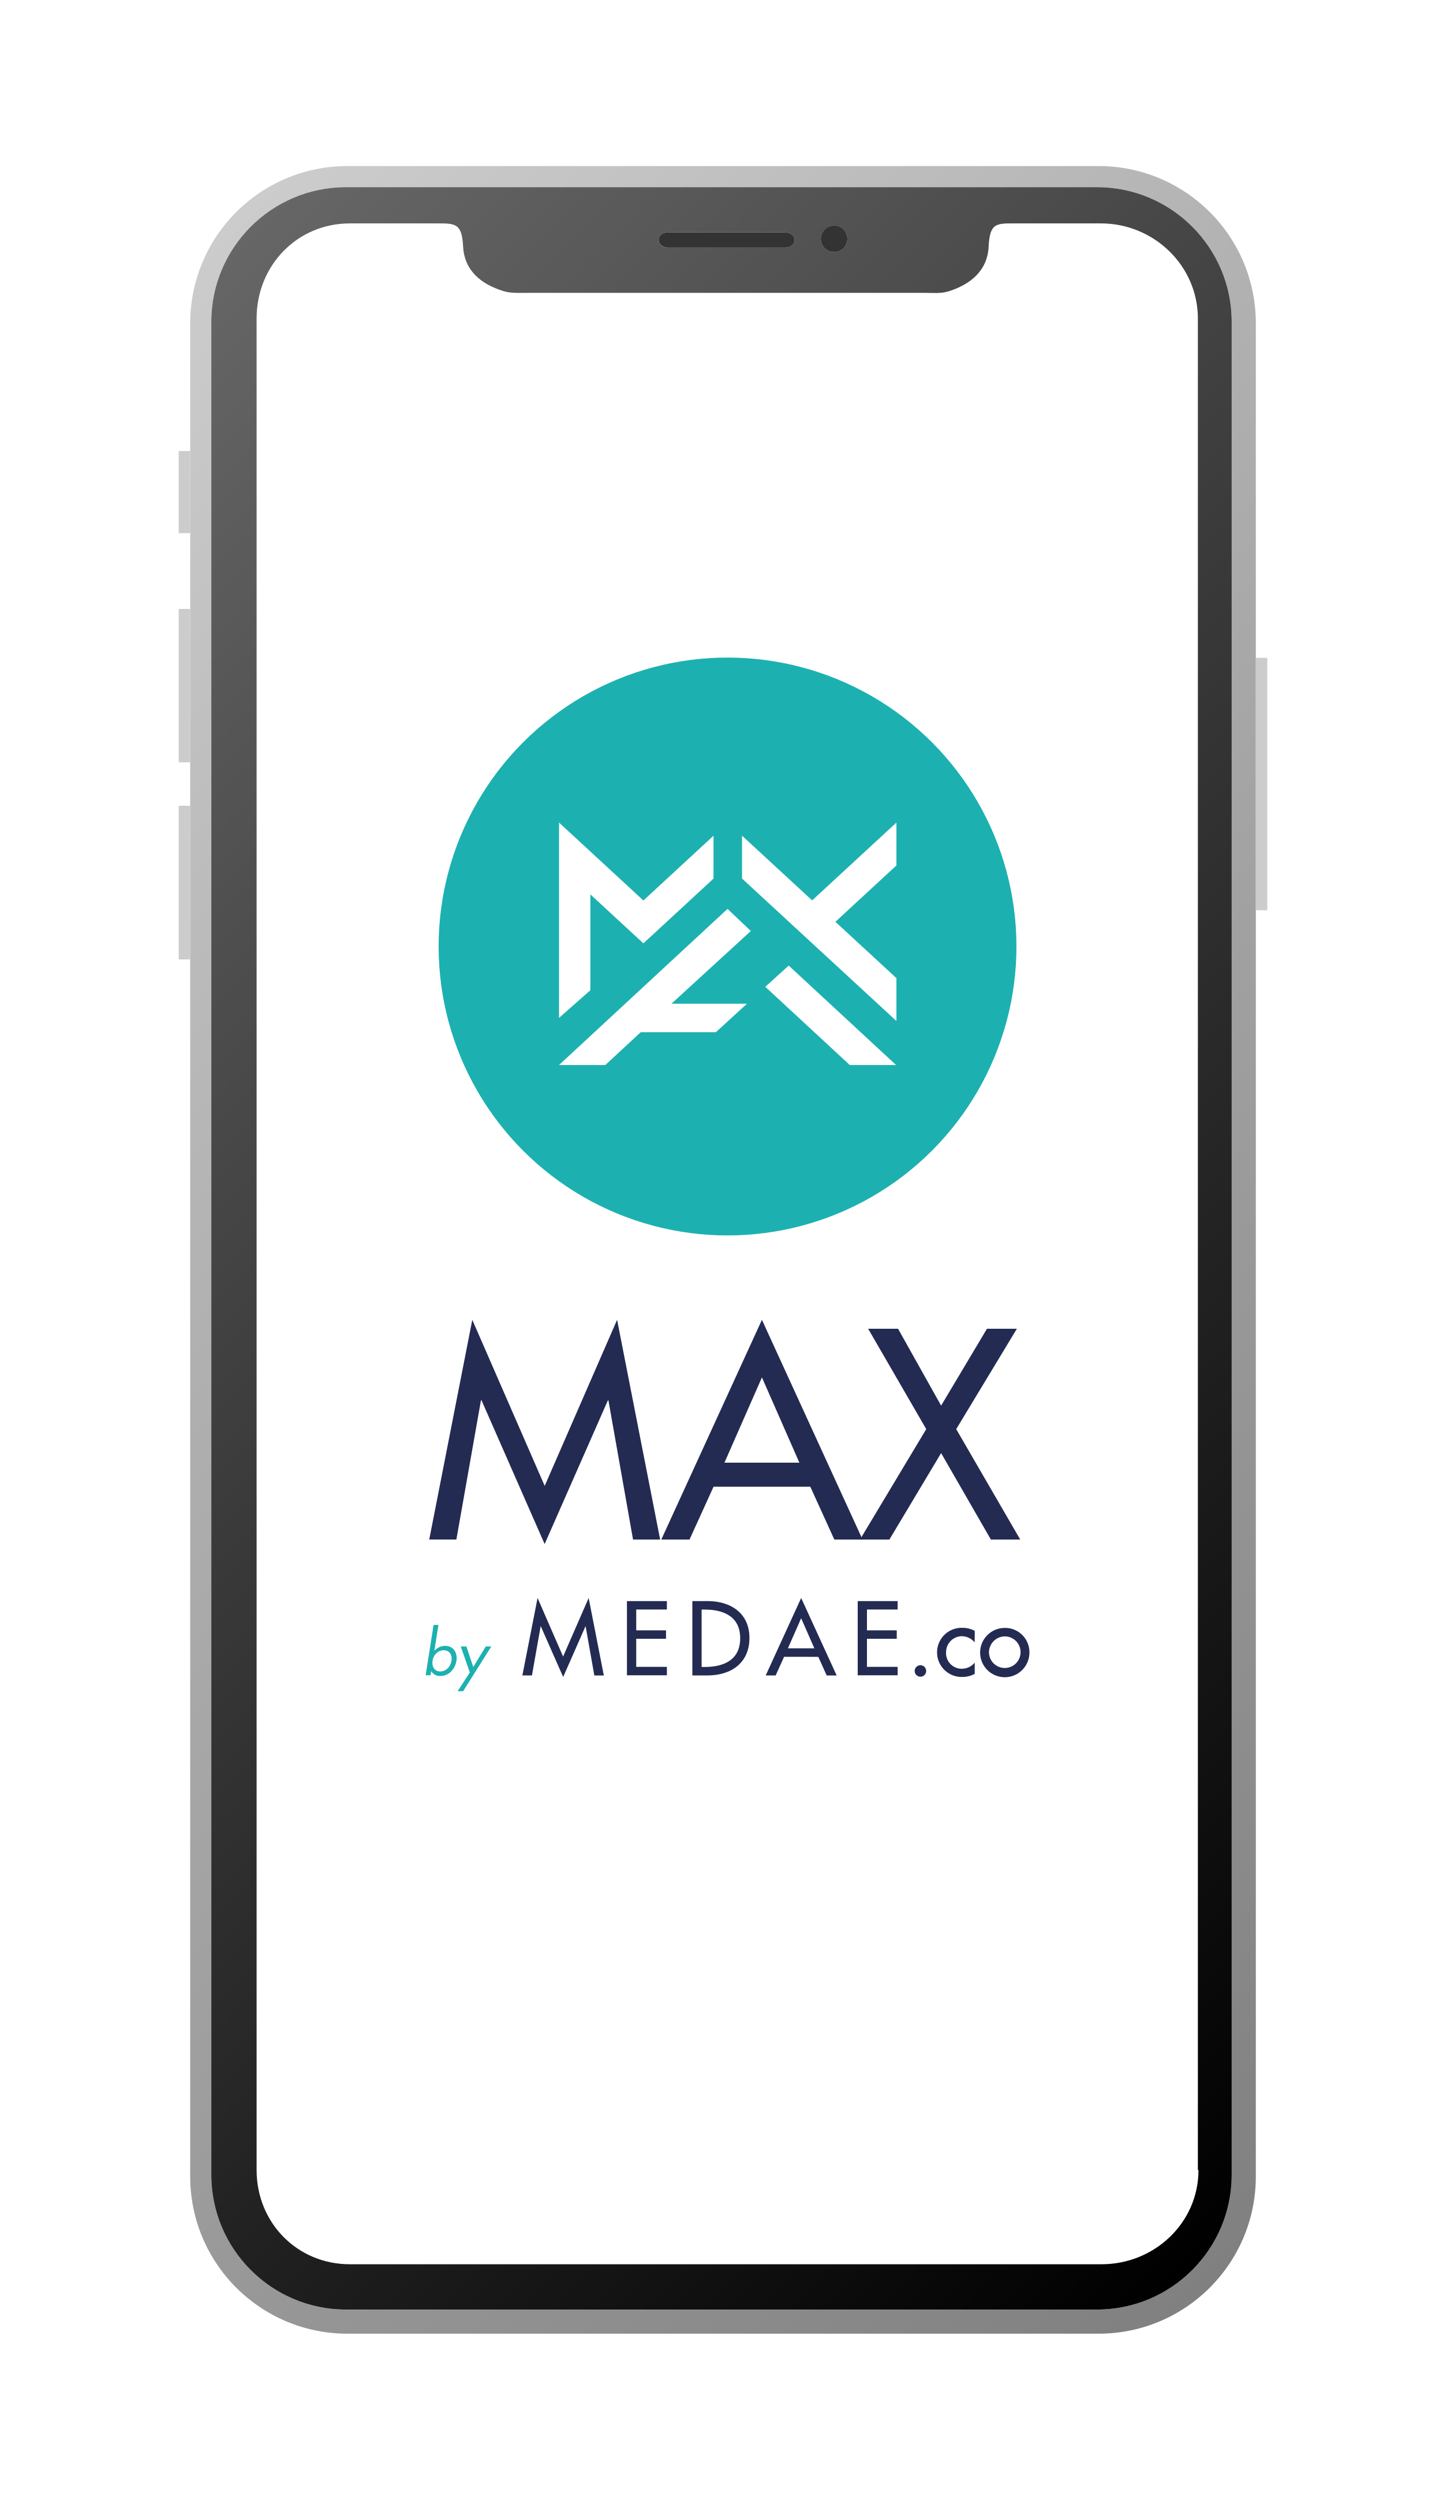
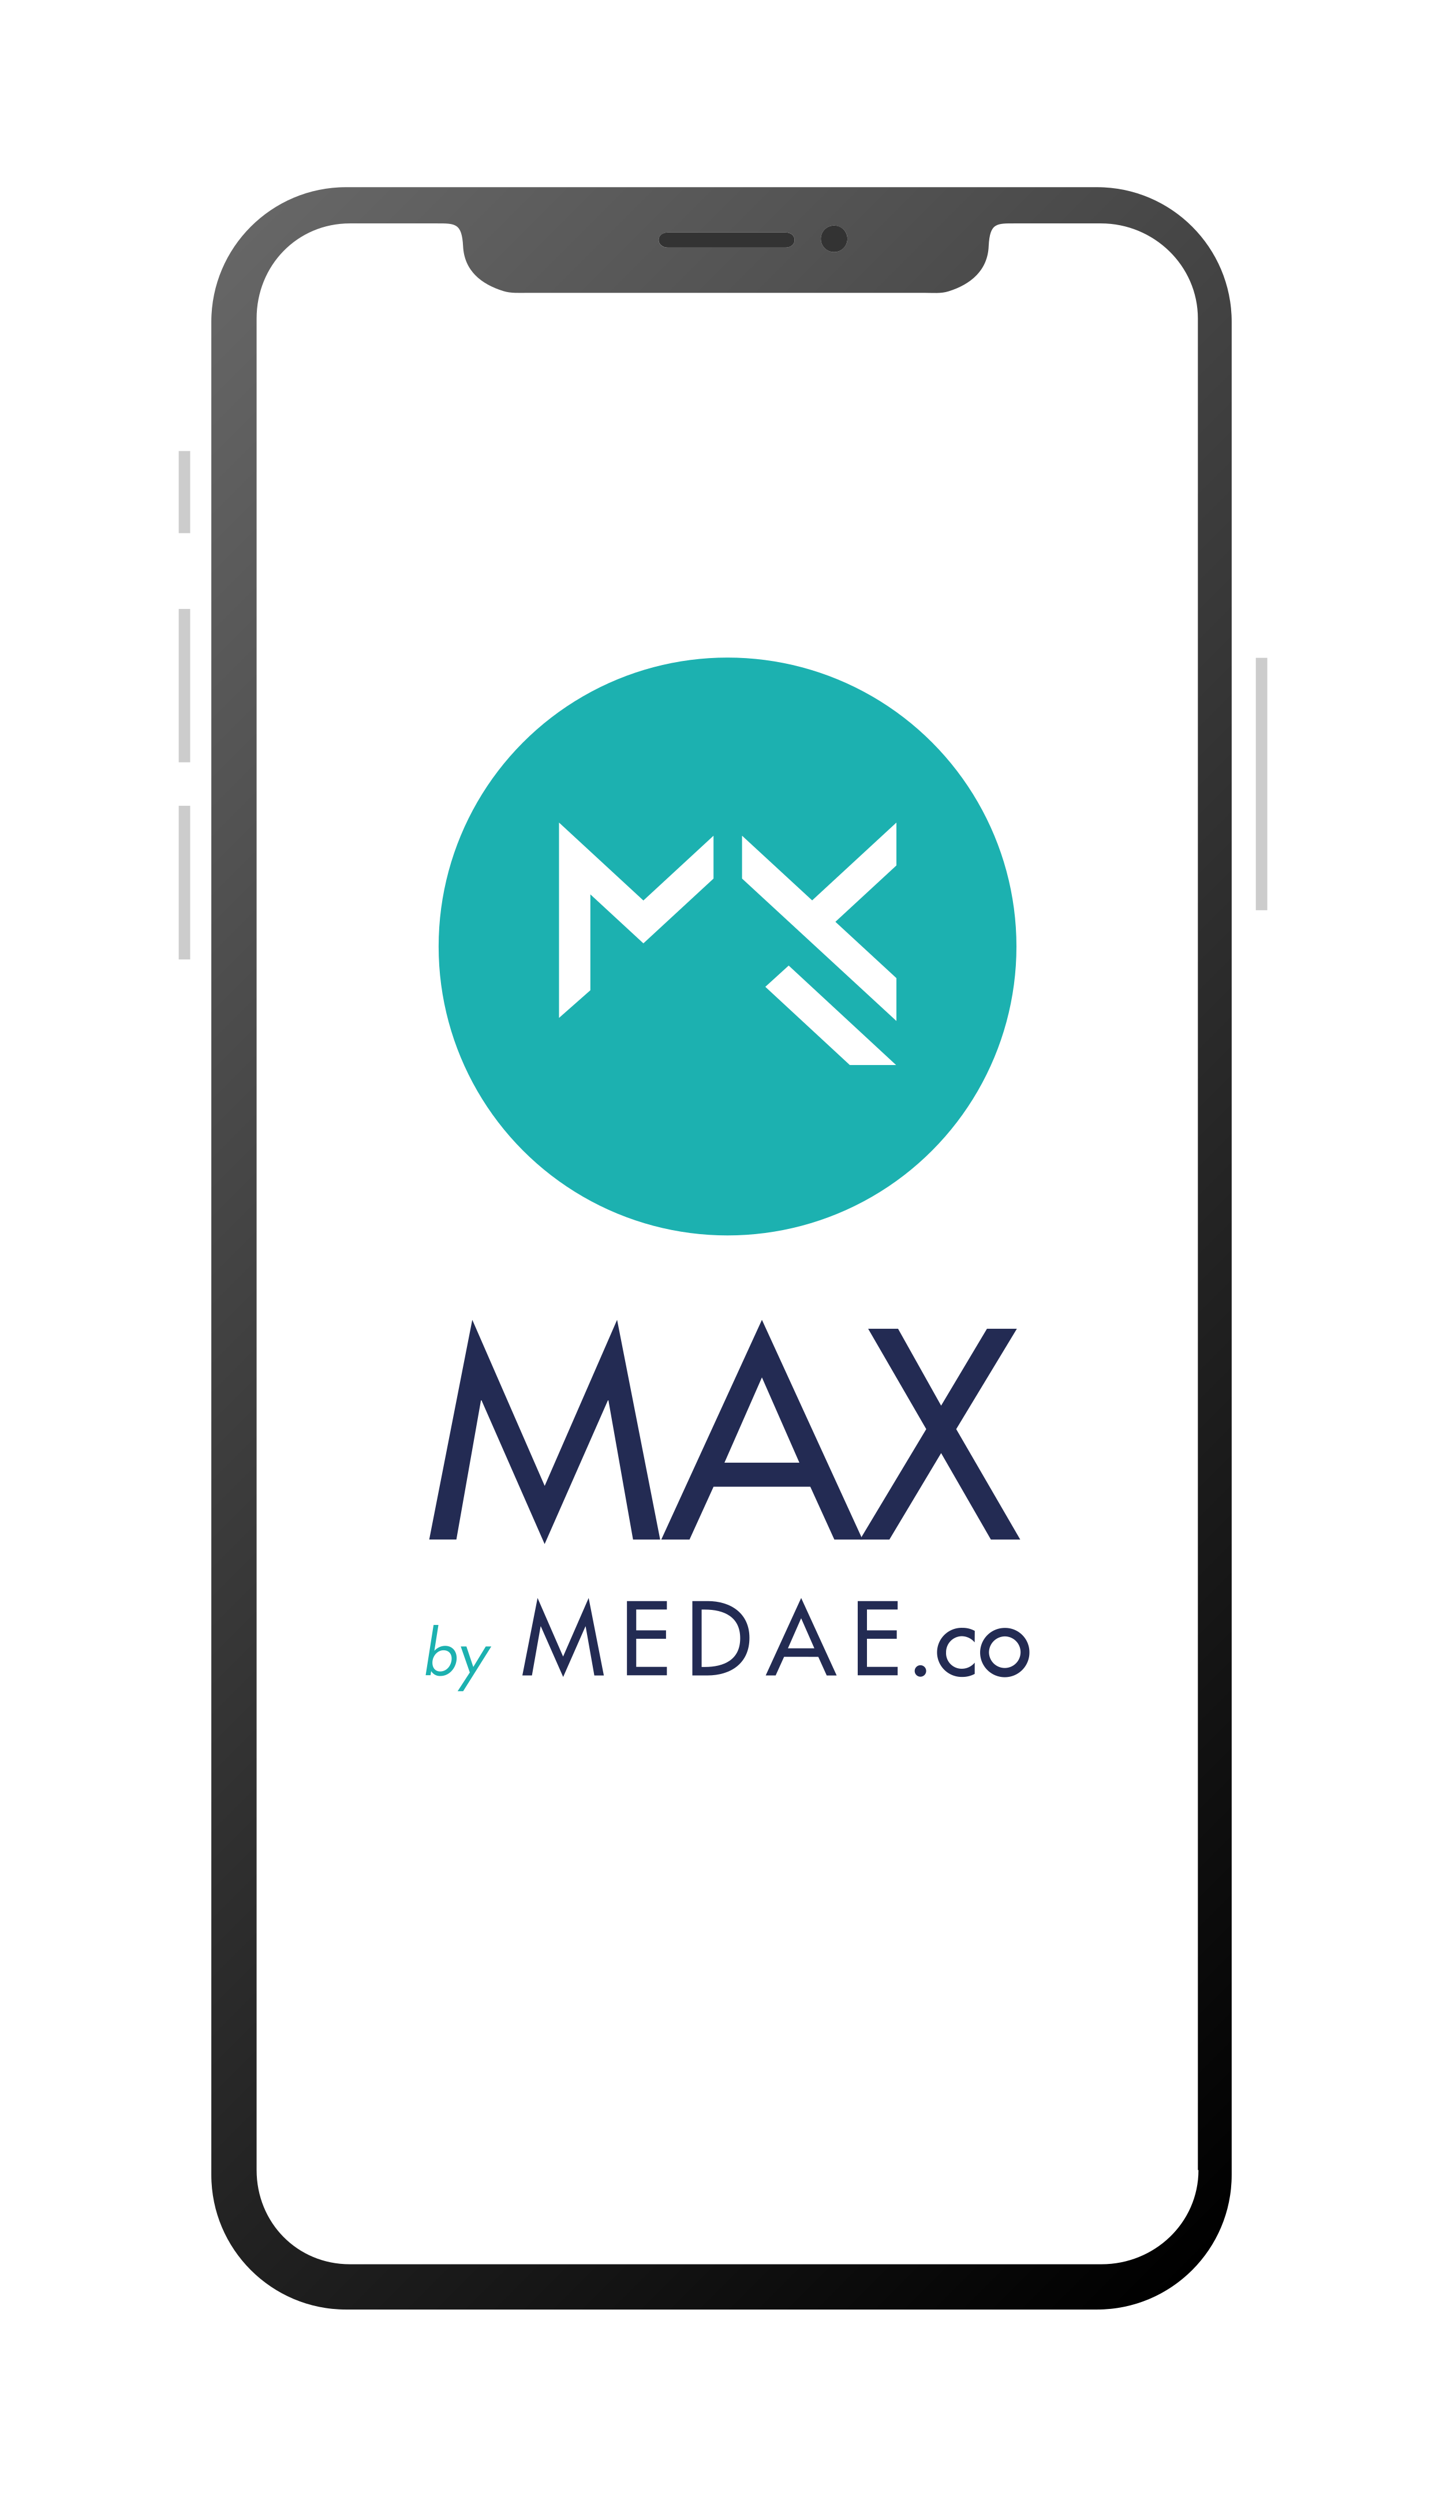
<svg xmlns="http://www.w3.org/2000/svg" version="1.1" id="Layer_1" x="0px" y="0px" viewBox="0 0 478 828" style="enable-background:new 0 0 478 828;" xml:space="preserve">
  <style type="text/css">
		.st0{fill:url(#XMLID_2_);}
		.st1{fill:#CCCCCC;}
		.st2{fill:#ffffff;}
		.st3{fill:url(#XMLID_3_);}
		.st4{fill:#333333;}
	</style>
  <g id="XMLID_424_">
    <linearGradient id="XMLID_2_" gradientUnits="userSpaceOnUse" x1="-12.986" y1="161.514" x2="491.986" y2="666.486">
      <stop offset="0" style="stop-color:#CCCCCC" />
      <stop offset="1" style="stop-color:#808080" />
    </linearGradient>
-     <path id="XMLID_428_" class="st0" d="M416,107.1c0-28.8-23.3-52.1-52.1-52.1H115.1C86.3,55,63,78.3,63,107.1v613.8    c0,28.8,23.3,52.1,52.1,52.1h248.8c28.8,0,52.1-23.3,52.1-52.1V107.1z M408,720.4c0,24.6-20,44.6-44.6,44.6H114.6    C90,765,70,745,70,720.4V106.6C70,82,90,62,114.6,62h248.8C388,62,408,82,408,106.6V720.4z" />
    <polyline id="XMLID_271_" class="st1" points="63,149.4 59.2,149.4 59.2,176.6 63,176.6  " />
    <polyline id="XMLID_270_" class="st1" points="416,301.5 419.8,301.5 419.8,217.9 416,217.9  " />
    <g id="XMLID_267_">
      <polyline id="XMLID_269_" class="st1" points="63,201.7 59.2,201.7 59.2,252.5 63,252.5   " />
      <polyline id="XMLID_268_" class="st1" points="63,266.9 59.2,266.9 59.2,317.8 63,317.8   " />
    </g>
    <path id="XMLID_425_" class="st2" d="M364.9,74h-28.5c-6.1,0-8.3-0.1-8.7,7.6c-0.4,8-5.9,12.5-13.3,14.8c-2.5,0.8-5.3,0.6-8,0.6    h-5.4H180.2h-5.4c-2.7,0-5.5,0.3-8-0.5c-7.4-2.3-13-7-13.3-15c-0.4-7.7-2.6-7.5-8.7-7.5h-28.8C98.4,74,85,88,85,105.5v613.3    c0,17.5,13.4,31.2,30.9,31.2h249c17.5,0,32.1-13.8,32.1-31.2V105.5C397,88,382.4,74,364.9,74z" />
    <linearGradient id="XMLID_3_" gradientUnits="userSpaceOnUse" x1="-8.182" y1="166.318" x2="486.182" y2="660.682">
      <stop offset="0" style="stop-color:#666666" />
      <stop offset="1" style="stop-color:#000000" />
    </linearGradient>
    <path id="XMLID_437_" class="st3" d="M408,106.6C408,82,388,62,363.4,62H114.6C90,62,70,82,70,106.6v613.8C70,745,90,765,114.6,765    h248.8c24.6,0,44.6-20,44.6-44.6V106.6z M280.7,79.1c0,2.4-2,4.4-4.4,4.4c-2.4,0-4.4-2-4.4-4.4s2-4.4,4.4-4.4    C278.8,74.8,280.7,76.7,280.7,79.1z M221.2,77h39c1.7,0,3,1,3,2.5s-1.3,2.5-3,2.5h-39c-1.7,0-3-1-3-2.5S219.6,77,221.2,77z     M397,718.8c0,17.5-14.6,31.2-32.1,31.2h-249C98.4,750,85,736.2,85,718.8V105.5C85,88,98.4,74,115.9,74h28.8c6.1,0,8.3-0.1,8.7,7.6    c0.4,8,5.9,12.5,13.3,14.8c2.5,0.8,5.3,0.6,8,0.6h5.4h120.7h5.4c2.7,0,5.5,0.3,8-0.5c7.4-2.3,13-7,13.3-15c0.4-7.7,2.6-7.5,8.7-7.5    h28.5c17.5,0,32.1,14,32.1,31.5V718.8z" />
    <circle id="XMLID_429_" class="st4" cx="276.3" cy="79.1" r="4.4" />
    <path id="XMLID_430_" class="st4" d="M221.2,82h39c1.7,0,3-1,3-2.5s-1.3-2.5-3-2.5h-39c-1.7,0-3,1-3,2.5S219.6,82,221.2,82z" />
  </g>
  <svg viewBox="0 0 286.36 490.22" width="200" x="141" y="-25">
    <defs>
      <style>.cls-1{fill:#1cb1b0;}.cls-2{fill:#fff;}.cls-3{fill:#232b53;}</style>
    </defs>
    <title>Fichier 3</title>
    <g id="Calque_2" data-name="Calque 2">
      <g id="Calque_1-2" data-name="Calque 1">
        <circle class="cls-1" cx="143.18" cy="137.03" r="137.03" />
        <polygon class="cls-2" points="103.27 115.21 63.25 78.25 63.25 79.75 63.25 98.58 63.25 170.89 78.12 157.78 78.12 112.31 103.27 135.54 136.53 104.82 136.53 84.49 103.27 115.21" />
        <polygon class="cls-2" points="223.28 78.25 183.31 115.16 150.06 84.48 150.06 104.81 183.26 135.44 183.26 135.54 183.31 135.49 223.28 172.36 223.28 152.03 194.33 125.32 223.28 98.58 223.28 78.25" />
        <polygon class="cls-2" points="172.18 146.07 161.1 156.15 201.16 193.24 223.11 193.24 172.18 146.07" />
-         <polygon class="cls-2" points="154.22 129.68 143.18 119.19 63.25 193.24 85.21 193.24 102 177.67 137.64 177.67 152.42 164.15 116.6 164.15 154.22 129.68" />
        <path class="cls-1" d="M3.76,458.8h2.3L4.14,471H4.2a6.91,6.91,0,0,1,5-2.3c4,0,6,3.32,5.39,7.15S11,483,7,483a4.78,4.78,0,0,1-4.32-2.24H2.6l-.29,1.87H0Zm-.47,16.88c-.42,2.65.74,5.16,3.62,5.16s4.91-2.39,5.34-5.13-.93-4.91-3.78-4.91C5.78,470.8,3.69,473.14,3.29,475.68Z" />
        <path class="cls-1" d="M16.65,469h2.68l3.26,9.72L28.51,469h2.62L17.78,490.22H15.16l5.78-8.89Z" />
        <path class="cls-3" d="M26.5,352.27h-.27l-11.66,66H1.7L22.12,314.08l34.34,78.76L90.8,314.08l20.42,104.21H98.36l-11.67-66h-.26l-30,68.14Z" />
        <path class="cls-3" d="M136.55,393.23l-11.4,25.06H111.76l47.73-104.21,47.73,104.21H193.83l-11.4-25.06Zm22.94-51.84-17.77,40.44h35.53Z" />
        <path class="cls-3" d="M209.87,318.32h14.19l20.42,36.46,21.74-36.46h14.19l-28.77,47.6L282,418.29H268.08l-23.6-41-24.53,41H206l31.42-52.37Z" />
        <path class="cls-3" d="M54.62,459.45h-.09l-4.12,23.29H45.87L53.08,446l12.11,27.78L77.31,446l7.2,36.76H80l-4.12-23.29h-.09l-10.57,24Z" />
        <path class="cls-3" d="M95.47,447.47h18.94v4H99.87v9.87H114v4H99.87v13.33h14.54v4H95.47Z" />
        <path class="cls-3" d="M126.49,447.47h7.3c10.8,0,19.78,5.71,19.78,17.45,0,12-8.79,17.82-19.92,17.82h-7.16Zm4.4,31.25h1.54c9,0,16.75-3.37,16.75-13.61s-7.77-13.61-16.75-13.61h-1.54Z" />
        <path class="cls-3" d="M170,473.9l-4,8.84h-4.72L178.1,446l16.84,36.76h-4.72l-4-8.84Zm8.09-18.29-6.27,14.27h12.54Z" />
        <path class="cls-3" d="M204.92,447.47h18.94v4H209.31v9.87h14.13v4H209.31v13.33h14.55v4H204.92Z" />
        <path class="cls-3" d="M237.38,480.78a2.72,2.72,0,0,1-5.43,0,2.72,2.72,0,1,1,5.43,0Z" />
        <path class="cls-3" d="M260.39,467.07a8,8,0,0,0-6.26-2.94,7.57,7.57,0,0,0-7.3,7.67,7.39,7.39,0,0,0,7.58,7.76,7.85,7.85,0,0,0,6-2.9V482a12.19,12.19,0,0,1-6,1.45,11.65,11.65,0,1,1,.23-23.29,11.86,11.86,0,0,1,5.8,1.45Z" />
        <path class="cls-3" d="M286.36,471.84a11.69,11.69,0,1,1-11.69-11.64A11.51,11.51,0,0,1,286.36,471.84Zm-19.18,0a7.49,7.49,0,1,0,7.49-7.62A7.61,7.61,0,0,0,267.18,471.84Z" />
      </g>
    </g>
  </svg>
</svg>